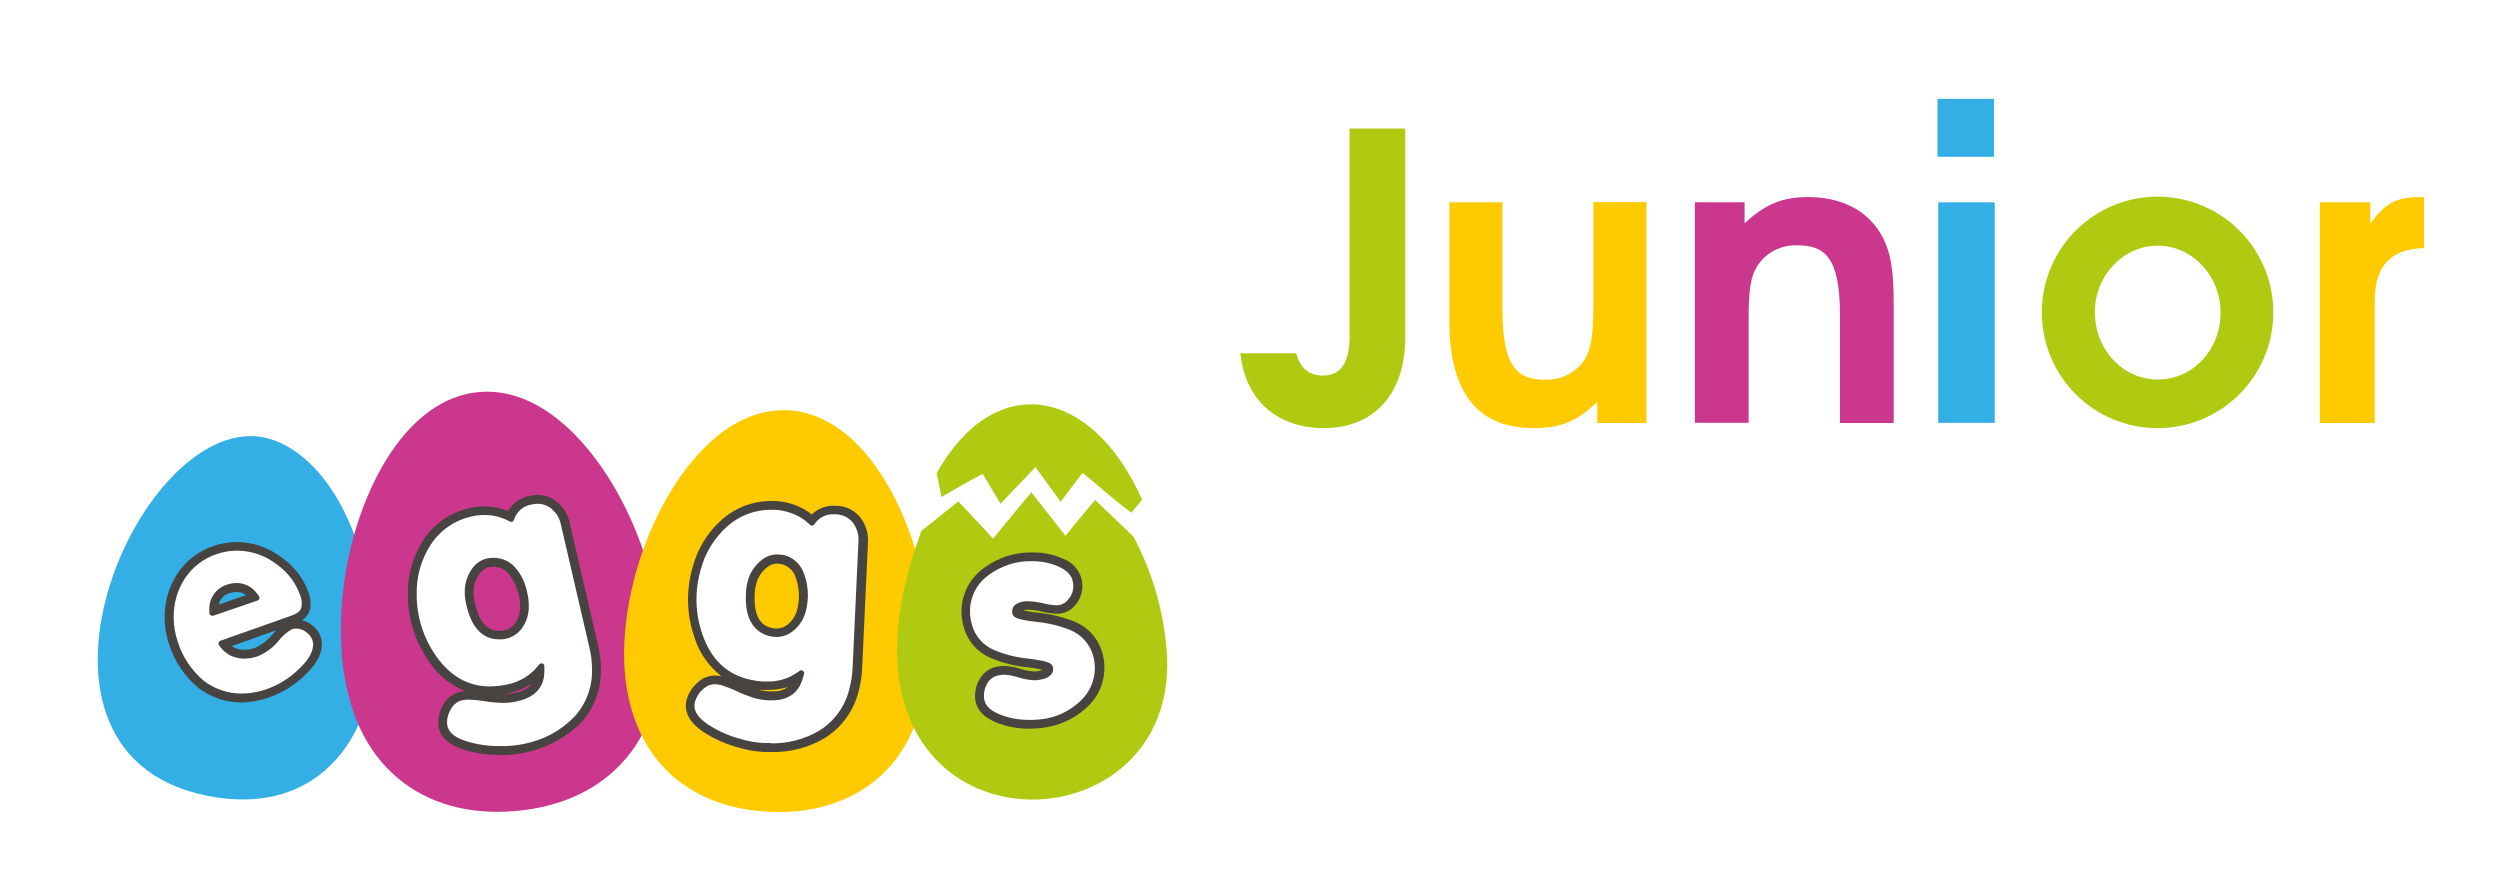
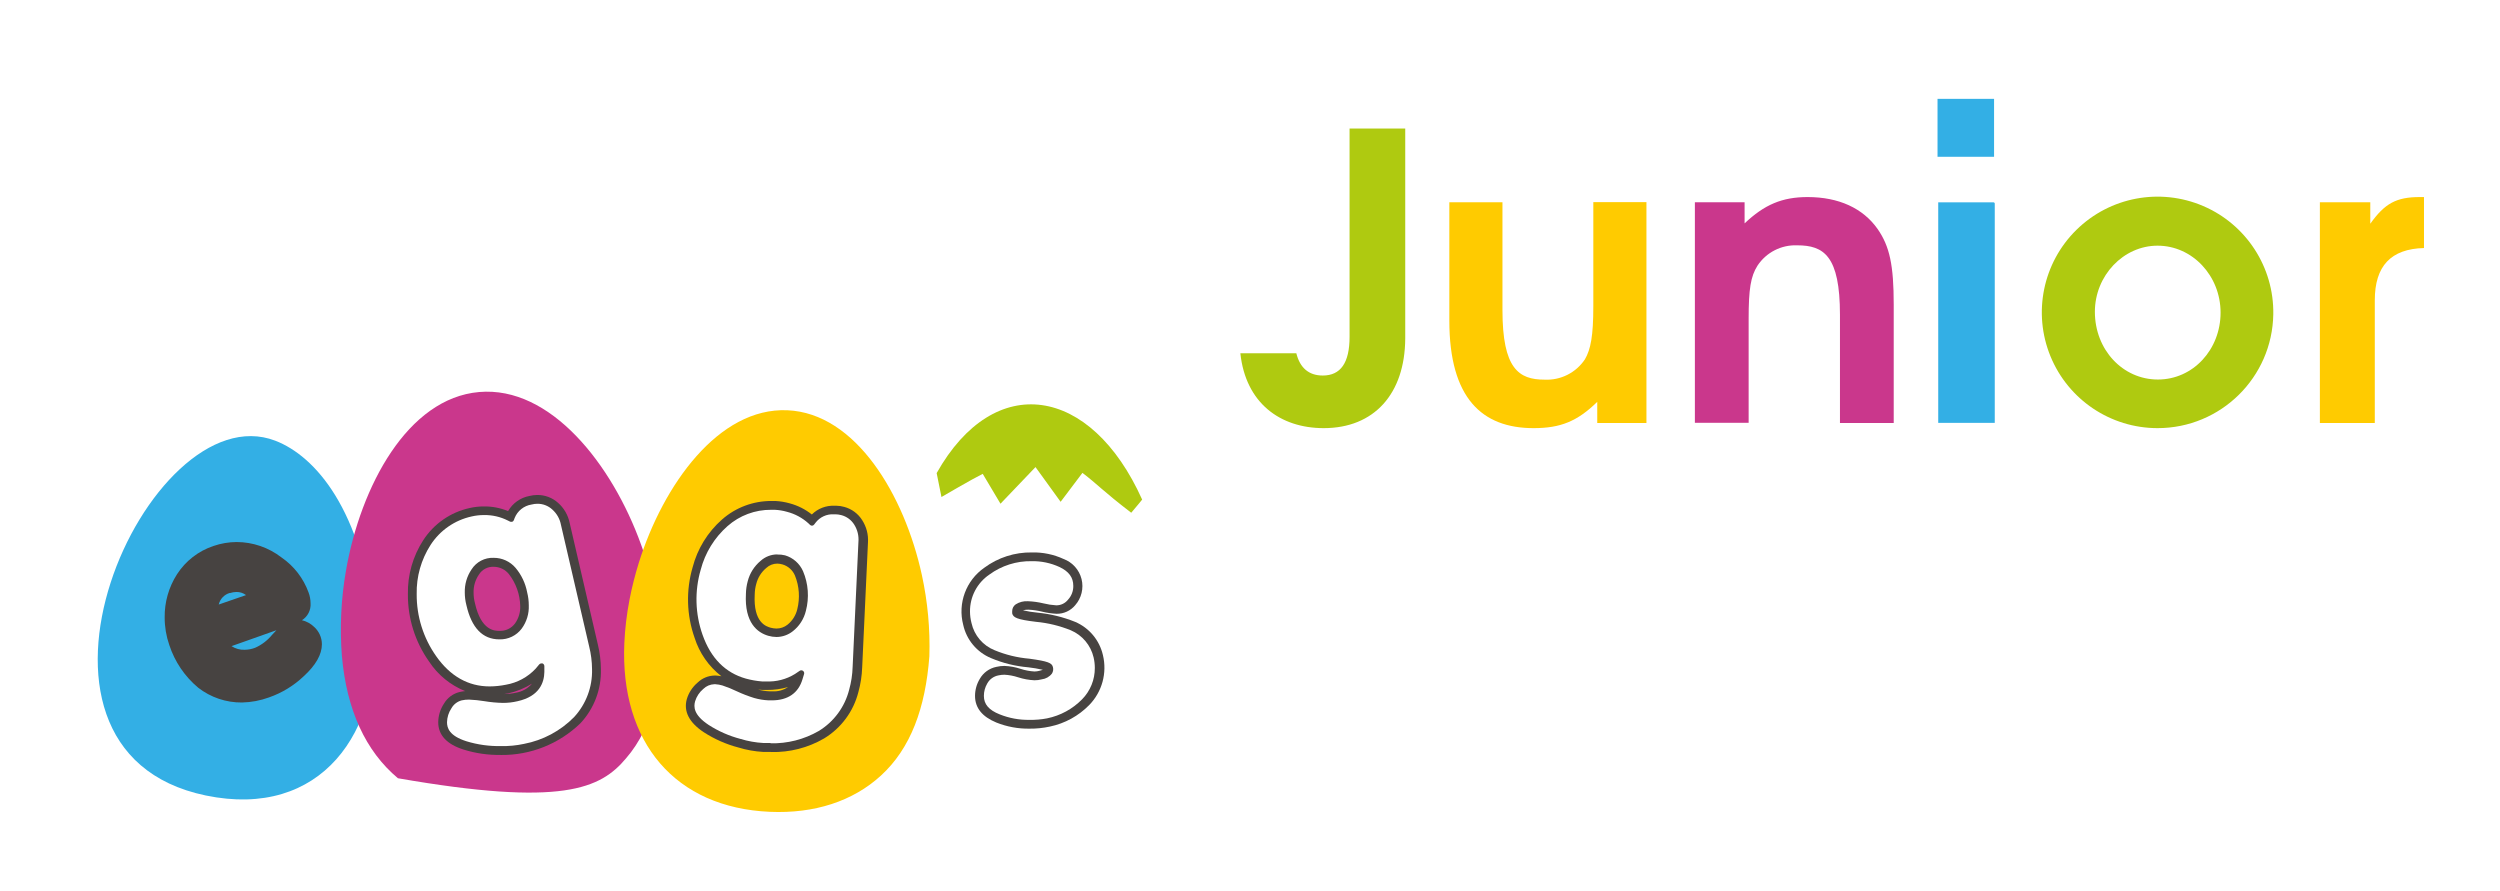
<svg xmlns="http://www.w3.org/2000/svg" width="432px" height="154px" viewBox="0 0 432 154" version="1.1">
  <title>rej-logo-landscape-white-shadow</title>
  <defs>
    <filter x="-3.9%" y="-12.4%" width="107.9%" height="124.9%" filterUnits="objectBoundingBox" id="shadow">
      <feOffset dx="2" dy="2" in="SourceAlpha" result="shadowOffsetOuter1" />
      <feGaussianBlur stdDeviation="3" in="shadowOffsetOuter1" result="shadowBlurOuter1" />
      <feColorMatrix values="0 0 0 0 0   0 0 0 0 0   0 0 0 0 0  0 0 0 0.24 0" type="matrix" in="shadowBlurOuter1" result="shadowMatrixOuter1" />
      <feMerge>
        <feMergeNode in="shadowMatrixOuter1" />
        <feMergeNode in="SourceGraphic" />
      </feMerge>
    </filter>
  </defs>
  <g id="Rej" stroke="none" stroke-width="1" fill="none" fill-rule="evenodd">
    <g id="rej-logo-landscape-white-shadow" filter="url(#shadow)" transform="translate(12, 12.722)" fill-rule="nonzero">
      <g id="eggs" transform="translate(0, 49.93)">
        <g id="eggs_graphic">
          <path d="M190.535,46.4 C190.321,44.042 189.936,41.703 189.385,39.4 C188.911,37.43 188.33,35.487 187.645,33.58 C186.763,31.141 185.707,28.768 184.485,26.48 L184.035,25.65 L186.915,22.1 L186.125,20.38 C180.795,8.74 172.785,2.06 164.125,2.06 L163.695,2.06 C156.585,2.25 150.005,7.06 145.165,15.57 L144.615,16.57 L145.615,21.86 L145.835,23.02 C145.544,23.304 145.273,23.608 145.025,23.93 C140.665,13.44 132.885,3.63 122.095,3.16 C121.825,3.16 121.565,3.16 121.295,3.16 C113.825,3.16 104.035,8.38 97.085,22.47 C91.605,11.08 82.155,0 70.085,0 C69.535,0 68.975,0 68.425,0.07 C59.425,0.85 51.645,8.07 46.695,19.73 C42.415,12.64 36.695,8.41 30.305,7.86 C29.873,7.801 29.44,7.761 29.005,7.74 C16.505,7.74 7.265,21.13 3.125,32.56 C2.419,34.526 1.822,36.529 1.335,38.56 C0.771,40.922 0.377,43.322 0.155,45.74 C-1.345,62.89 8.155,74.9 24.435,76.32 C25.435,76.41 26.435,76.45 27.435,76.45 C36.015,76.45 43.225,72.97 47.905,66.74 C49.289,68.781 50.948,70.622 52.835,72.21 C58.254,76.574 65.049,78.867 72.005,78.68 C73.125,78.68 74.275,78.63 75.435,78.52 C84.315,77.75 91.625,74.23 96.565,68.34 L96.825,68.02 C101.755,74.5 109.425,78.22 118.905,78.64 C119.465,78.64 120.035,78.64 120.585,78.64 C128.415,78.64 135.235,76.18 140.295,71.54 C141.726,70.224 143.004,68.752 144.105,67.15 C148.655,73.15 155.515,76.36 163.905,76.36 C164.905,76.36 165.845,76.36 166.835,76.23 C182.685,74.89 192.005,63.16 190.535,46.4 Z" id="Path" fill="#FFFFFF" />
          <path d="M50.705,43.29 C48.595,23.51 40.525,14.17 33.565,11.5 C11.565,3.04 -16.295,64.95 21.565,72.81 C41.485,76.94 52.055,61.84 50.705,43.29 Z" id="Path" fill="#33AFE5" />
-           <path d="M100.075,43.87 C99.834,41.232 99.403,38.616 98.785,36.04 C98.244,33.817 97.576,31.627 96.785,29.48 C91.785,15.57 81.135,2.01 68.785,3.09 C56.435,4.17 48.325,19.36 45.785,33.94 C44.936,38.801 44.698,43.75 45.075,48.67 C45.895,58.01 49.155,65.13 54.765,69.83 C60.015,74.24 67.055,76.2 75.115,75.49 C83.175,74.78 89.775,71.64 94.185,66.38 C98.925,60.92 100.925,52.39 100.075,43.87 Z" id="Path" fill="#CA378C" />
+           <path d="M100.075,43.87 C99.834,41.232 99.403,38.616 98.785,36.04 C98.244,33.817 97.576,31.627 96.785,29.48 C91.785,15.57 81.135,2.01 68.785,3.09 C56.435,4.17 48.325,19.36 45.785,33.94 C44.936,38.801 44.698,43.75 45.075,48.67 C45.895,58.01 49.155,65.13 54.765,69.83 C83.175,74.78 89.775,71.64 94.185,66.38 C98.925,60.92 100.925,52.39 100.075,43.87 Z" id="Path" fill="#CA378C" />
          <path d="M145.305,34.74 C142.305,20.93 133.905,6.74 122.045,6.24 C110.185,5.74 100.615,19.1 96.385,32.6 C95.737,34.683 95.202,36.799 94.785,38.94 C94.304,41.422 94.003,43.935 93.885,46.46 C93.125,63.74 102.755,74.92 119.015,75.63 C126.745,75.97 133.385,73.8 138.225,69.37 C143.385,64.64 145.915,57.69 146.595,48.76 C146.739,44.052 146.306,39.343 145.305,34.74 Z" id="Path" fill="#FFCB00" />
-           <path d="M187.505,46.67 C186.85,40.17 184.938,33.86 181.875,28.09 L175.235,21.74 C175.235,21.74 171.385,26.3 170.115,27.94 C168.675,26.12 164.225,20.43 164.225,20.43 C162.975,21.86 158.955,26.8 157.595,28.43 C156.225,26.87 151.595,21.99 151.595,21.99 L145.225,27.08 C123.715,84.74 191.835,85.62 187.505,46.67 Z" id="Path" fill="#AFCA10" />
          <path d="M183.365,21.68 C174.525,1.99 157.835,-0.65 147.855,17.1 L148.685,21.23 C148.685,21.23 154.185,18.02 155.815,17.23 L158.885,22.39 L164.935,16.06 L169.275,22.06 L173.045,17.06 C175.745,19.12 176.415,20.06 181.475,23.95 C182.275,23.03 183.365,21.68 183.365,21.68 Z" id="Path" fill="#AFCA10" />
        </g>
        <g id="eggs_text" transform="translate(14.454, 20.879)">
          <path d="M13.361,35.861 C10.626,35.885 7.963,34.986 5.801,33.311 C3.475,31.369 1.742,28.811 0.801,25.931 C0.267,24.397 -0.003,22.785 0.001,21.161 C-0.033,18.527 0.704,15.941 2.121,13.721 C3.604,11.409 5.835,9.676 8.441,8.811 C9.729,8.368 11.08,8.138 12.441,8.131 C15.244,8.141 17.964,9.076 20.181,10.791 C22.341,12.274 23.981,14.397 24.871,16.861 C25.091,17.453 25.206,18.079 25.211,18.711 C25.295,19.888 24.722,21.015 23.721,21.641 C24.511,21.83 25.236,22.227 25.821,22.791 C26.674,23.556 27.165,24.645 27.171,25.791 C27.171,27.561 26.111,29.421 24.031,31.321 C22.314,32.953 20.268,34.201 18.031,34.981 C16.534,35.529 14.956,35.827 13.361,35.861 L13.361,35.861 Z M11.551,26.121 C12.227,26.564 13.024,26.784 13.831,26.751 L13.831,26.751 C14.45,26.742 15.063,26.623 15.641,26.401 C16.771,25.898 17.768,25.138 18.551,24.181 C18.821,23.881 19.071,23.611 19.311,23.371 L11.551,26.121 Z M11.241,16.931 C10.295,17.209 9.57,17.972 9.341,18.931 L14.061,17.301 C13.586,16.944 13.006,16.754 12.411,16.761 C12.027,16.768 11.646,16.832 11.281,16.951 L11.241,16.931 Z" id="Shape" fill="#474341" />
-           <path d="M13.361,34.311 C10.961,34.332 8.622,33.547 6.721,32.081 C4.647,30.316 3.109,28.006 2.281,25.411 C1.8,24.035 1.557,22.588 1.561,21.131 C1.528,18.788 2.182,16.487 3.441,14.511 C4.739,12.49 6.691,10.976 8.971,10.221 C10.113,9.825 11.313,9.623 12.521,9.621 C14.996,9.634 17.397,10.463 19.351,11.981 C21.243,13.305 22.671,15.191 23.431,17.371 C23.594,17.806 23.682,18.266 23.691,18.731 C23.691,19.731 23.411,20.331 21.861,20.861 L9.641,25.191 C9.489,25.245 9.371,25.367 9.321,25.521 C9.27,25.675 9.3,25.844 9.401,25.971 L9.671,26.341 C10.659,27.614 12.201,28.332 13.811,28.271 L13.941,28.271 C14.708,28.256 15.466,28.107 16.181,27.831 C17.547,27.251 18.751,26.349 19.691,25.201 C20.314,24.385 21.097,23.705 21.991,23.201 C22.228,23.128 22.474,23.091 22.721,23.091 C23.473,23.093 24.193,23.395 24.721,23.931 C25.306,24.401 25.648,25.11 25.651,25.861 C25.651,27.181 24.761,28.661 23.001,30.261 C21.441,31.743 19.583,32.875 17.551,33.581 C16.204,34.054 14.789,34.301 13.361,34.311 Z M12.431,15.211 C11.891,15.217 11.355,15.304 10.841,15.471 C8.91,16.041 7.62,17.86 7.721,19.871 L7.721,20.351 C7.717,20.517 7.796,20.675 7.931,20.771 C8.017,20.838 8.123,20.873 8.231,20.871 C8.284,20.88 8.338,20.88 8.391,20.871 L16.041,18.241 C16.197,18.192 16.318,18.068 16.361,17.911 C16.412,17.754 16.382,17.582 16.281,17.451 L15.991,17.081 C15.183,15.911 13.853,15.212 12.431,15.211 L12.431,15.211 Z" id="Shape" fill="#FFFFFF" />
          <path d="M149.431,40.381 C147.473,40.41 145.529,40.05 143.711,39.321 C141.281,38.321 140.031,36.801 140.031,34.721 C140.032,33.685 140.316,32.668 140.851,31.781 C141.463,30.702 142.515,29.943 143.731,29.701 C144.183,29.594 144.646,29.541 145.111,29.541 C146.064,29.579 147.006,29.751 147.911,30.051 C148.682,30.302 149.482,30.454 150.291,30.501 C150.589,30.5 150.884,30.46 151.171,30.381 C151.368,30.336 151.561,30.279 151.751,30.211 C150.923,30.02 150.085,29.876 149.241,29.781 C147.014,29.593 144.83,29.053 142.771,28.181 C140.342,27.161 138.559,25.024 137.991,22.451 C137.013,18.713 138.475,14.762 141.651,12.561 C144.025,10.807 146.91,9.883 149.861,9.931 C151.747,9.885 153.618,10.272 155.331,11.061 C156.876,11.636 158.038,12.935 158.438,14.534 C158.838,16.133 158.424,17.827 157.331,19.061 C156.543,20.006 155.371,20.546 154.141,20.531 C153.288,20.488 152.441,20.364 151.611,20.161 C150.841,19.972 150.054,19.858 149.261,19.821 C148.941,19.812 148.621,19.849 148.311,19.931 C149.154,20.126 150.009,20.263 150.871,20.341 C153.092,20.563 155.27,21.098 157.341,21.931 C159.764,22.968 161.544,25.102 162.131,27.671 C162.878,30.754 161.991,34.005 159.781,36.281 C157.931,38.179 155.556,39.482 152.961,40.021 C151.802,40.273 150.618,40.393 149.431,40.381 L149.431,40.381 Z" id="Path" fill="#474341" />
          <path d="M149.431,38.861 C147.672,38.891 145.924,38.568 144.291,37.911 C142.421,37.171 141.561,36.161 141.561,34.721 C141.56,33.961 141.764,33.215 142.151,32.561 C142.55,31.843 143.245,31.338 144.051,31.181 C144.399,31.103 144.755,31.062 145.111,31.061 C145.921,31.105 146.721,31.256 147.491,31.511 C148.398,31.803 149.339,31.975 150.291,32.021 C150.716,32.025 151.14,31.972 151.551,31.861 C152.252,31.779 152.89,31.419 153.321,30.861 C153.532,30.528 153.594,30.122 153.491,29.741 C153.311,29.031 152.701,28.741 149.421,28.291 C147.358,28.117 145.334,27.624 143.421,26.831 C141.392,26.023 139.895,24.263 139.421,22.131 C139.252,21.478 139.164,20.806 139.161,20.131 C139.143,17.584 140.395,15.195 142.501,13.761 C144.618,12.209 147.186,11.394 149.811,11.441 C151.466,11.409 153.107,11.751 154.611,12.441 C156.251,13.211 157.011,14.251 157.011,15.711 C157.028,16.583 156.709,17.427 156.121,18.071 C155.631,18.706 154.873,19.076 154.071,19.071 C153.322,19.025 152.579,18.912 151.851,18.731 C150.979,18.521 150.088,18.397 149.191,18.361 C148.442,18.308 147.695,18.498 147.061,18.901 C146.675,19.169 146.447,19.611 146.451,20.081 C146.437,20.204 146.437,20.328 146.451,20.451 C146.611,21.161 147.221,21.521 150.581,21.921 C152.641,22.114 154.662,22.606 156.581,23.381 C158.567,24.227 160.031,25.969 160.521,28.071 C160.661,28.668 160.731,29.278 160.731,29.891 C160.743,31.912 159.956,33.857 158.541,35.301 C156.897,36.982 154.786,38.132 152.481,38.601 C151.477,38.796 150.454,38.883 149.431,38.861 L149.431,38.861 Z" id="Path" fill="#FFFFFF" />
          <path d="M58.091,44.921 C55.916,44.96 53.748,44.649 51.671,44.001 C48.751,43.081 47.271,41.491 47.271,39.271 C47.288,38.121 47.635,36.999 48.271,36.041 C48.87,35.029 49.856,34.306 51.001,34.041 C51.307,33.968 51.618,33.918 51.931,33.891 C49.373,32.865 47.191,31.077 45.681,28.771 C43.277,25.375 42.001,21.311 42.031,17.151 C41.963,13.846 42.886,10.597 44.681,7.821 C46.511,4.986 49.386,2.987 52.681,2.261 C53.494,2.072 54.326,1.978 55.161,1.981 C56.595,1.961 58.018,2.237 59.341,2.791 C60.129,1.42 61.477,0.463 63.031,0.171 C63.473,0.062 63.926,0.005 64.381,0 C65.709,-0.014 66.994,0.472 67.981,1.361 C69.006,2.266 69.708,3.481 69.981,4.821 L74.851,25.821 C75.195,27.229 75.373,28.672 75.381,30.121 C75.473,33.566 74.209,36.909 71.861,39.431 C68.179,43.012 63.228,44.99 58.091,44.931 L58.091,44.921 Z M63.481,32.601 C62.205,33.398 60.801,33.97 59.331,34.291 L58.681,34.401 C59.354,34.397 60.025,34.32 60.681,34.171 C61.771,33.995 62.763,33.439 63.481,32.601 Z M56.851,12.411 C55.819,12.366 54.844,12.882 54.301,13.761 C53.668,14.687 53.345,15.79 53.381,16.911 C53.383,17.519 53.463,18.124 53.621,18.711 C54.691,23.481 57.051,23.481 57.831,23.481 C58.897,23.536 59.92,23.051 60.551,22.191 C61.178,21.301 61.491,20.228 61.441,19.141 C61.386,17.16 60.703,15.248 59.491,13.681 C58.85,12.878 57.878,12.411 56.851,12.411 L56.851,12.411 Z" id="Shape" fill="#474341" />
          <path d="M58.091,43.391 C56.08,43.43 54.075,43.15 52.151,42.561 C49.151,41.611 48.791,40.231 48.791,39.271 C48.809,38.411 49.073,37.575 49.551,36.861 C49.933,36.181 50.576,35.686 51.331,35.491 C51.745,35.4 52.168,35.356 52.591,35.361 C53.479,35.397 54.364,35.487 55.241,35.631 C56.299,35.807 57.369,35.907 58.441,35.931 C59.293,35.935 60.142,35.837 60.971,35.641 C64.751,34.801 65.581,32.431 65.611,30.591 L65.611,29.591 C65.617,29.374 65.484,29.177 65.281,29.101 C65.222,29.091 65.161,29.091 65.101,29.101 C64.954,29.103 64.816,29.169 64.721,29.281 L64.101,30.021 C62.736,31.48 60.931,32.453 58.961,32.791 C58.036,32.979 57.095,33.076 56.151,33.081 C52.461,33.081 49.351,31.321 46.911,27.851 C44.697,24.713 43.522,20.961 43.551,17.121 C43.487,14.115 44.323,11.159 45.951,8.631 C47.575,6.118 50.128,4.349 53.051,3.711 C53.75,3.549 54.464,3.469 55.181,3.471 C56.607,3.447 58.018,3.769 59.291,4.411 L59.631,4.581 C59.701,4.621 59.781,4.641 59.861,4.641 C59.921,4.65 59.982,4.65 60.041,4.641 C60.177,4.589 60.285,4.485 60.341,4.351 L60.471,3.991 C60.965,2.747 62.079,1.857 63.401,1.651 C63.728,1.567 64.064,1.523 64.401,1.52 C65.361,1.51 66.288,1.868 66.991,2.521 C67.768,3.215 68.292,4.147 68.481,5.171 L73.351,26.171 C73.675,27.463 73.843,28.789 73.851,30.121 C73.933,33.178 72.817,36.146 70.741,38.391 C68.394,40.774 65.377,42.386 62.091,43.011 C60.777,43.294 59.435,43.421 58.091,43.391 L58.091,43.391 Z M56.851,10.861 C55.312,10.799 53.857,11.561 53.031,12.861 C52.23,14.038 51.821,15.438 51.861,16.861 C51.861,17.597 51.955,18.329 52.141,19.041 C53.031,22.961 54.941,24.951 57.831,24.951 C59.355,25 60.805,24.297 61.711,23.071 C62.554,21.912 62.981,20.503 62.921,19.071 C62.921,18.319 62.826,17.57 62.641,16.841 C62.351,15.279 61.662,13.818 60.641,12.601 C59.697,11.49 58.309,10.853 56.851,10.861 L56.851,10.861 Z" id="Shape" fill="#FFFFFF" />
          <path d="M104.721,44.401 C104.291,44.401 103.851,44.401 103.411,44.401 C101.956,44.316 100.515,44.058 99.121,43.631 C97.015,43.078 95.01,42.194 93.181,41.011 C90.631,39.331 89.631,37.391 90.231,35.261 C90.565,34.155 91.211,33.169 92.091,32.421 C92.881,31.657 93.932,31.221 95.031,31.201 L95.261,31.201 C95.577,31.222 95.89,31.263 96.201,31.321 C94.019,29.63 92.404,27.313 91.571,24.681 C90.185,20.757 90.066,16.496 91.231,12.501 C92.063,9.297 93.836,6.417 96.321,4.231 C98.686,2.153 101.733,1.017 104.881,1.04 L105.551,1.04 C106.387,1.085 107.216,1.222 108.021,1.451 C109.41,1.822 110.707,2.476 111.831,3.371 C112.869,2.342 114.291,1.794 115.751,1.861 L116.091,1.861 C116.545,1.868 116.995,1.936 117.431,2.061 C118.716,2.406 119.823,3.224 120.531,4.351 C121.271,5.5 121.622,6.857 121.531,8.221 L120.531,29.781 C120.481,31.232 120.26,32.672 119.871,34.071 C119.023,37.411 116.897,40.284 113.951,42.071 C111.177,43.685 108.01,44.498 104.801,44.421 L104.721,44.401 Z M102.551,33.631 C103.205,33.805 103.875,33.905 104.551,33.931 L105.041,33.931 C105.996,33.987 106.943,33.723 107.731,33.181 C106.538,33.537 105.297,33.709 104.051,33.691 L103.271,33.691 L102.551,33.631 Z M105.851,11.861 C105.149,11.864 104.474,12.132 103.961,12.611 C103.099,13.328 102.489,14.302 102.221,15.391 C102.058,15.977 101.97,16.582 101.961,17.191 C101.701,22.081 103.961,22.721 104.721,22.941 C105.047,23.029 105.383,23.076 105.721,23.081 C106.411,23.082 107.081,22.849 107.621,22.421 C108.476,21.738 109.075,20.787 109.321,19.721 C109.8,17.8 109.66,15.777 108.921,13.941 C108.531,13.001 107.737,12.288 106.761,12.001 C106.465,11.914 106.159,11.867 105.851,11.861 L105.851,11.861 Z" id="Shape" fill="#474341" />
          <path d="M104.721,42.861 C104.321,42.861 103.911,42.861 103.491,42.861 C102.134,42.788 100.791,42.549 99.491,42.151 C97.541,41.64 95.685,40.823 93.991,39.731 C91.361,37.991 91.401,36.571 91.661,35.651 C91.913,34.824 92.4,34.088 93.061,33.531 C93.576,33.019 94.266,32.723 94.991,32.701 L95.141,32.701 C95.565,32.725 95.985,32.799 96.391,32.921 C97.236,33.199 98.061,33.533 98.861,33.921 C99.833,34.376 100.836,34.764 101.861,35.081 C102.679,35.316 103.521,35.454 104.371,35.491 L104.921,35.491 C107.671,35.491 109.501,34.241 110.211,31.861 L110.491,30.941 C110.555,30.736 110.478,30.513 110.301,30.391 C110.129,30.264 109.894,30.264 109.721,30.391 L108.921,30.931 C107.424,31.858 105.68,32.307 103.921,32.221 L103.211,32.221 C102.271,32.145 101.34,31.981 100.431,31.731 C96.871,30.731 94.361,28.181 92.951,24.171 C91.666,20.544 91.554,16.605 92.631,12.911 C93.39,10.001 94.998,7.383 97.251,5.391 C99.338,3.544 102.035,2.536 104.821,2.561 L105.421,2.561 C106.139,2.594 106.851,2.712 107.541,2.911 C108.922,3.266 110.196,3.952 111.251,4.911 L111.521,5.171 C111.616,5.26 111.741,5.31 111.871,5.311 L111.871,5.311 C112.015,5.3 112.146,5.227 112.231,5.111 L112.461,4.811 C113.21,3.817 114.409,3.265 115.651,3.341 L115.921,3.341 C116.259,3.347 116.595,3.394 116.921,3.481 C117.852,3.723 118.654,4.314 119.161,5.131 C119.723,6.025 119.976,7.079 119.881,8.131 L118.881,29.711 C118.842,31.044 118.64,32.367 118.281,33.651 C117.533,36.624 115.648,39.184 113.031,40.781 C110.493,42.246 107.601,42.983 104.671,42.911 L104.721,42.861 Z M105.851,10.271 C104.786,10.276 103.76,10.675 102.971,11.391 C101.879,12.302 101.103,13.533 100.751,14.911 C100.557,15.622 100.452,16.354 100.441,17.091 C100.171,22.091 102.441,23.791 104.301,24.331 C104.769,24.468 105.254,24.538 105.741,24.541 C106.763,24.529 107.752,24.177 108.551,23.541 C109.674,22.657 110.467,21.421 110.801,20.031 C111.402,17.753 111.229,15.34 110.311,13.171 C109.727,11.845 108.59,10.843 107.201,10.431 C106.76,10.323 106.305,10.276 105.851,10.291 L105.851,10.271 Z" id="Shape" fill="#FFFFFF" />
        </g>
      </g>
      <g id="junior_text" transform="translate(197.697, 0)">
        <path d="M17.018,62.06 C7.638,62.06 1.128,56.25 0.018,46.91 C-0.076,46.045 0.2,45.18 0.778,44.53 C1.35,43.89 2.17,43.526 3.028,43.53 L12.118,43.53 C13.47,43.526 14.658,44.427 15.018,45.73 C15.418,47.27 16.018,47.39 16.808,47.39 C17.598,47.39 18.608,47.39 18.608,43.5 L18.608,7.72 C18.608,6.063 19.951,4.72 21.608,4.72 L30.678,4.72 C32.335,4.72 33.678,6.063 33.678,7.72 L33.678,43.77 C33.718,54.88 27.158,62.06 17.018,62.06 Z" id="Shape" fill="#FFFFFF" />
-         <path d="M53.468,62.06 C45.468,62.06 36.008,58.35 36.008,40.67 L36.008,20.46 C36.008,18.803 37.351,17.46 39.008,17.46 L47.798,17.46 C49.455,17.46 50.798,18.803 50.798,20.46 L50.798,38.88 C50.798,48.07 52.988,48.07 55.308,48.07 C57.139,48.202 58.904,47.363 59.958,45.86 C60.568,44.86 60.958,43.14 60.958,38.19 L60.958,20.45 C60.958,18.793 62.301,17.45 63.958,17.45 L72.758,17.45 C74.415,17.45 75.758,18.793 75.758,20.45 L75.758,58.13 C75.758,59.787 74.415,61.13 72.758,61.13 L64.668,61.13 C63.71,61.135 62.807,60.681 62.238,59.91 C59.564,61.41 56.532,62.153 53.468,62.06 L53.468,62.06 Z" id="Path" fill="#FFFFFF" />
        <path d="M115.148,61.16 L106.358,61.16 C104.701,61.16 103.358,59.817 103.358,58.16 L103.358,39.67 C103.358,30.48 101.238,30.48 98.778,30.48 C96.992,30.393 95.292,31.257 94.308,32.75 C93.588,33.88 93.228,35.38 93.228,40.4 L93.228,58.13 C93.228,59.787 91.885,61.13 90.228,61.13 L81.438,61.13 C79.781,61.13 78.438,59.787 78.438,58.13 L78.438,20.46 C78.438,18.803 79.781,17.46 81.438,17.46 L89.528,17.46 C90.481,17.456 91.379,17.905 91.948,18.67 C94.573,17.184 97.553,16.441 100.568,16.52 C106.778,16.52 111.868,18.9 114.888,23.22 C117.338,26.7 118.168,30.41 118.168,37.9 L118.168,58.11 C118.182,58.918 117.869,59.697 117.3,60.271 C116.732,60.845 115.956,61.165 115.148,61.16 L115.148,61.16 Z" id="Shape" fill="#FFFFFF" />
        <path d="M132.398,61.16 L123.598,61.16 C121.941,61.16 120.598,59.817 120.598,58.16 L120.598,20.45 C120.598,18.793 121.941,17.45 123.598,17.45 L132.388,17.45 C134.045,17.45 135.388,18.793 135.388,20.45 L135.388,58.14 C135.393,58.937 135.081,59.704 134.52,60.271 C133.959,60.837 133.196,61.157 132.398,61.16 L132.398,61.16 Z" id="Path" fill="#FFFFFF" />
        <path d="M132.468,14.67 L123.668,14.67 C122.011,14.67 120.668,13.327 120.668,11.67 L120.668,3 C120.668,1.343 122.011,0 123.668,0 L132.468,0 C134.125,0 135.468,1.343 135.468,3 L135.468,11.67 C135.468,13.327 134.125,14.67 132.468,14.67 L132.468,14.67 Z" id="Path" fill="#FFFFFF" />
        <path d="M161.128,62.06 C148.59,61.767 138.649,51.39 138.894,38.851 C139.14,26.311 149.479,16.331 162.02,16.529 C174.56,16.727 184.579,27.029 184.428,39.57 C184.428,51.76 173.758,62.06 161.128,62.06 Z M161.128,30.52 C156.469,30.666 152.774,34.498 152.798,39.16 C152.798,44.16 156.488,48.07 161.198,48.07 C165.845,47.78 169.46,43.918 169.441,39.262 C169.422,34.606 165.777,30.773 161.128,30.52 L161.128,30.52 Z" id="Shape" fill="#FFFFFF" />
        <path d="M198.238,61.42 L189.448,61.42 C187.791,61.42 186.448,60.077 186.448,58.42 L186.448,20.72 C186.448,19.063 187.791,17.72 189.448,17.72 L197.448,17.72 C198.268,17.72 199.052,18.056 199.618,18.65 C201.323,17.726 203.173,17.1 205.088,16.8 C206.291,16.511 207.56,16.775 208.548,17.52 C209.265,18.21 209.648,19.176 209.598,20.17 C210.028,27.01 209.448,29.04 209.008,29.79 L208.388,31.13 L206.598,31.23 C203.288,31.36 201.228,32.44 201.228,37.45 L201.228,58.45 C201.212,60.091 199.879,61.415 198.238,61.42 L198.238,61.42 Z" id="Path" fill="#FFFFFF" />
        <path d="M17.038,59.26 C9.518,59.26 3.548,54.92 2.638,46.32 L12.308,46.32 C12.938,48.87 14.488,50.17 16.878,50.17 C19.968,50.17 21.508,47.97 21.508,43.49 L21.508,7.49 L31.128,7.49 L31.128,43.77 C31.078,53.34 25.748,59.26 17.038,59.26 Z" id="Path" fill="#AFCA10" />
        <path d="M64.308,58.37 L64.308,54.72 C60.858,58.09 57.958,59.26 53.308,59.26 C44.408,59.26 38.748,54.1 38.748,40.67 L38.748,20.23 L47.928,20.23 L47.928,38.88 C47.928,49 50.758,50.88 55.178,50.88 C57.968,51.028 60.628,49.694 62.178,47.37 C63.178,45.65 63.628,43.31 63.628,38.21 L63.628,20.21 L72.808,20.21 L72.808,58.37 L64.308,58.37 Z" id="Path" fill="#FFCB00" />
        <path d="M106.248,58.37 L106.248,39.67 C106.248,29.48 103.458,27.67 98.848,27.67 C96.108,27.562 93.51,28.893 91.998,31.18 C90.818,33.04 90.468,35.24 90.468,40.34 L90.468,58.34 L81.178,58.34 L81.178,20.23 L89.768,20.23 L89.768,23.88 C93.188,20.64 96.258,19.33 100.658,19.33 C106.038,19.33 110.228,21.26 112.748,24.84 C114.838,27.84 115.538,31.1 115.538,37.92 L115.538,58.37 L106.248,58.37 Z" id="Path" fill="#CA378C" />
        <path d="M123.228,58.35 L123.228,20.24 L132.758,20.24 C132.821,20.237 132.882,20.26 132.927,20.304 C132.973,20.347 132.998,20.407 132.998,20.47 L132.998,58.35 L123.228,58.35 Z" id="Path" fill="#33AFE5" />
        <rect id="Rectangle" fill="#33AFE5" x="123.108" y="2.36" width="9.77" height="10.01" />
        <path d="M161.128,59.26 C153.011,59.259 145.699,54.352 142.623,46.84 C139.546,39.329 141.315,30.703 147.099,25.008 C152.884,19.313 161.536,17.679 168.999,20.873 C176.462,24.066 181.254,31.454 181.128,39.57 C180.959,50.494 172.054,59.261 161.128,59.26 L161.128,59.26 Z M161.128,27.73 C155.238,27.73 150.298,32.89 150.298,39.16 C150.298,45.7 155.098,50.86 161.188,50.86 C167.278,50.86 172.018,45.67 172.018,39.3 C172.018,32.93 167.148,27.73 161.128,27.73 Z" id="Shape" fill="#AFCA10" />
        <path d="M198.668,37.16 L198.668,58.37 L189.178,58.37 L189.178,20.23 L197.888,20.23 L197.888,23.94 C200.388,20.43 202.378,19.33 206.448,19.33 L207.168,19.33 L207.168,28.14 C201.458,28.28 198.668,31.24 198.668,37.16 Z" id="Path" fill="#FFCB00" />
      </g>
      <g id="reading_text_white" transform="translate(5.525, 5.36)" fill="#FFFFFF">
        <path d="M0,2.84217094e-14 L9.87,2.84217094e-14 C13.87,2.84217094e-14 16.973,0.907 19.18,2.72 C21.417,4.621 22.638,7.458 22.48,10.39 C22.48,14.09 21.36,16.9 19.13,18.79 C17.548,20.053 15.686,20.917 13.7,21.31 L22.82,33.75 L15.48,33.75 L6.23,20.24 L6.23,33.7 L0,33.7 L0,2.84217094e-14 Z M6.23,16.17 L9.41,16.17 C11.194,16.29 12.97,15.838 14.48,14.88 C15.653,13.951 16.293,12.503 16.19,11.01 C16.292,9.509 15.654,8.052 14.48,7.11 C12.965,6.138 11.176,5.682 9.38,5.81 L6.23,5.81 L6.23,16.17 Z" id="Shape" />
        <path d="M37.48,34.55 C33.96,34.602 30.58,33.176 28.16,30.62 C25.618,28.109 24.222,24.662 24.3,21.09 C24.233,17.51 25.623,14.056 28.15,11.52 C30.599,8.99 33.969,7.562 37.49,7.562 C41.011,7.562 44.381,8.99 46.83,11.52 C49.357,14.056 50.747,17.51 50.68,21.09 C50.689,21.987 50.622,22.884 50.48,23.77 L30.74,23.77 C31.085,24.883 31.668,25.906 32.45,26.77 C33.753,28.248 35.64,29.078 37.61,29.04 C38.837,29.052 40.047,28.745 41.12,28.15 C42.343,27.458 43.268,26.34 43.72,25.01 L50.13,25.01 C49.401,27.901 47.676,30.443 45.26,32.19 C42.982,33.781 40.258,34.608 37.48,34.55 Z M44.34,18.93 C44.039,17.617 43.398,16.406 42.48,15.42 C41.2,13.959 39.352,13.121 37.41,13.121 C35.468,13.121 33.62,13.959 32.34,15.42 C31.467,16.432 30.844,17.634 30.52,18.93 L44.34,18.93 Z" id="Shape" />
        <path d="M66.48,34.55 C63.093,34.588 59.857,33.154 57.61,30.62 C55.178,28.052 53.859,24.626 53.94,21.09 C53.864,17.543 55.182,14.107 57.61,11.52 C59.849,8.956 63.096,7.495 66.5,7.52 C69.738,7.467 72.847,8.786 75.06,11.15 L75.06,8.42 L80.64,8.42 L80.64,33.7 L75.01,33.7 L75.01,30.95 C72.783,33.272 69.697,34.574 66.48,34.55 L66.48,34.55 Z M67.48,13.07 C65.458,13.032 63.518,13.871 62.16,15.37 C59.319,18.639 59.319,23.501 62.16,26.77 C63.539,28.232 65.46,29.061 67.47,29.061 C69.48,29.061 71.401,28.232 72.78,26.77 C75.64,23.504 75.64,18.626 72.78,15.36 C71.43,13.863 69.495,13.027 67.48,13.07 L67.48,13.07 Z" id="Shape" />
        <path d="M96.79,34.55 C93.413,34.583 90.188,33.149 87.95,30.62 C85.528,28.047 84.216,24.623 84.3,21.09 C84.229,17.519 85.599,14.07 88.1,11.52 C90.459,8.94 93.804,7.485 97.3,7.52 C100.076,7.508 102.758,8.531 104.82,10.39 L104.82,7.10542736e-15 L110.88,7.10542736e-15 L110.88,33.7 L105.31,33.7 L105.31,30.97 C103.093,33.298 100.005,34.596 96.79,34.55 Z M97.79,13.07 C95.767,13.013 93.823,13.855 92.48,15.37 C89.661,18.647 89.661,23.493 92.48,26.77 C93.812,28.263 95.73,29.1 97.73,29.06 C99.742,29.1 101.672,28.264 103.02,26.77 C105.854,23.494 105.854,18.636 103.02,15.36 C101.684,13.873 99.769,13.038 97.77,13.07 L97.79,13.07 Z" id="Shape" />
        <path d="M115.21,2.84217094e-14 L121.28,2.84217094e-14 L121.28,5.55 L115.21,5.55 L115.21,2.84217094e-14 Z M115.21,7 L121.28,7 L121.28,33.7 L115.21,33.7 L115.21,7 Z" id="Shape" />
        <path d="M126.21,8.42 L131.85,8.42 L131.85,10.59 C133.661,8.656 136.2,7.568 138.85,7.59 C141.556,7.457 144.175,8.561 145.97,10.59 C147.829,12.905 148.77,15.825 148.61,18.79 L148.61,33.7 L142.58,33.7 L142.58,20.17 C142.702,18.322 142.252,16.482 141.29,14.9 C140.417,13.68 138.977,12.996 137.48,13.09 C135.943,12.989 134.462,13.679 133.55,14.92 C132.558,16.564 132.097,18.474 132.23,20.39 L132.23,33.7 L126.17,33.7 L126.21,8.42 Z" id="Path" />
        <path d="M165.82,38.45 C168.019,38.526 170.143,37.643 171.64,36.03 C172.97,34.555 173.744,32.664 173.83,30.68 C171.564,33.164 168.352,34.57 164.99,34.55 C161.625,34.582 158.412,33.148 156.19,30.62 C153.771,28.044 152.461,24.622 152.54,21.09 C152.466,17.547 153.775,14.114 156.19,11.52 C158.405,8.962 161.627,7.501 165.01,7.52 C168.258,7.459 171.375,8.795 173.57,11.19 L173.57,8.42 L179.48,8.42 L179.48,28.96 C179.48,33.5 178.217,37.143 175.69,39.89 C173.111,42.647 169.462,44.147 165.69,44 C162.854,44.068 160.064,43.273 157.69,41.72 C155.49,40.299 153.87,38.139 153.12,35.63 L160.18,35.63 C160.661,36.541 161.432,37.265 162.37,37.69 C163.446,38.206 164.627,38.466 165.82,38.45 L165.82,38.45 Z M165.99,13.07 C163.99,13.027 162.073,13.869 160.75,15.37 C157.922,18.644 157.922,23.496 160.75,26.77 C162.1,28.23 163.997,29.059 165.985,29.059 C167.973,29.059 169.87,28.23 171.22,26.77 C174.041,23.49 174.041,18.64 171.22,15.36 C169.896,13.867 167.985,13.03 165.99,13.07 Z" id="Shape" />
      </g>
    </g>
  </g>
</svg>